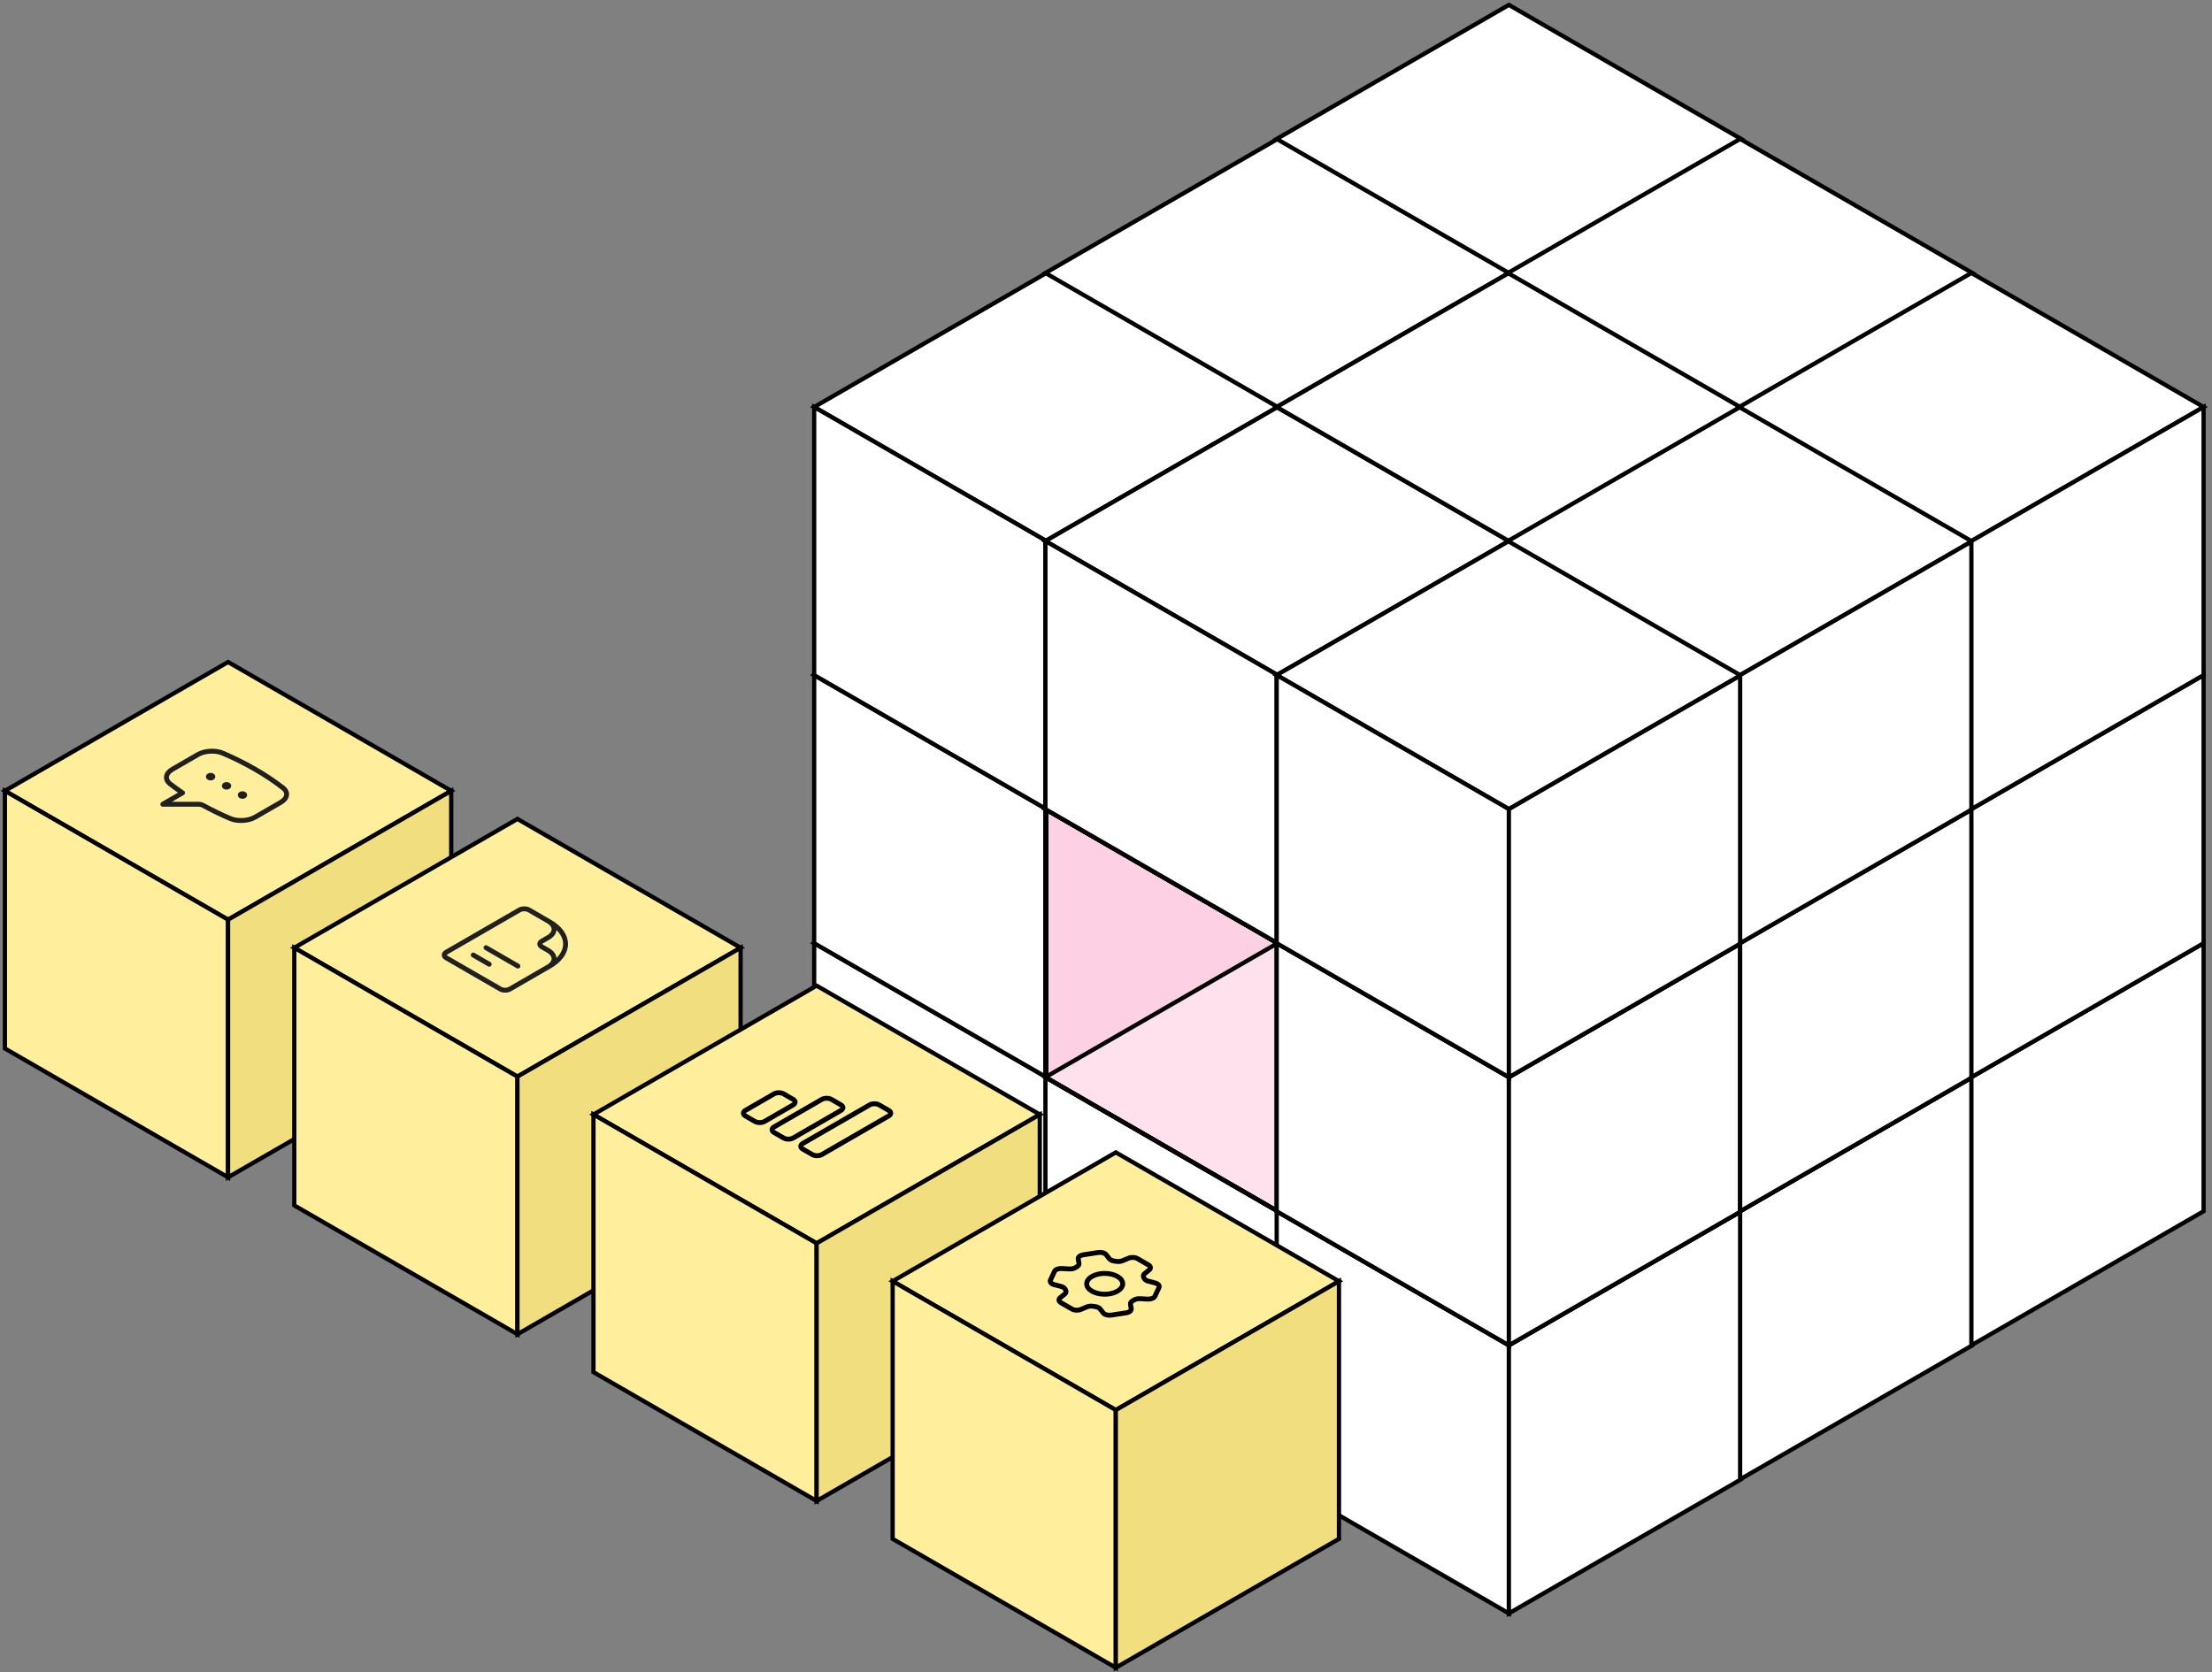
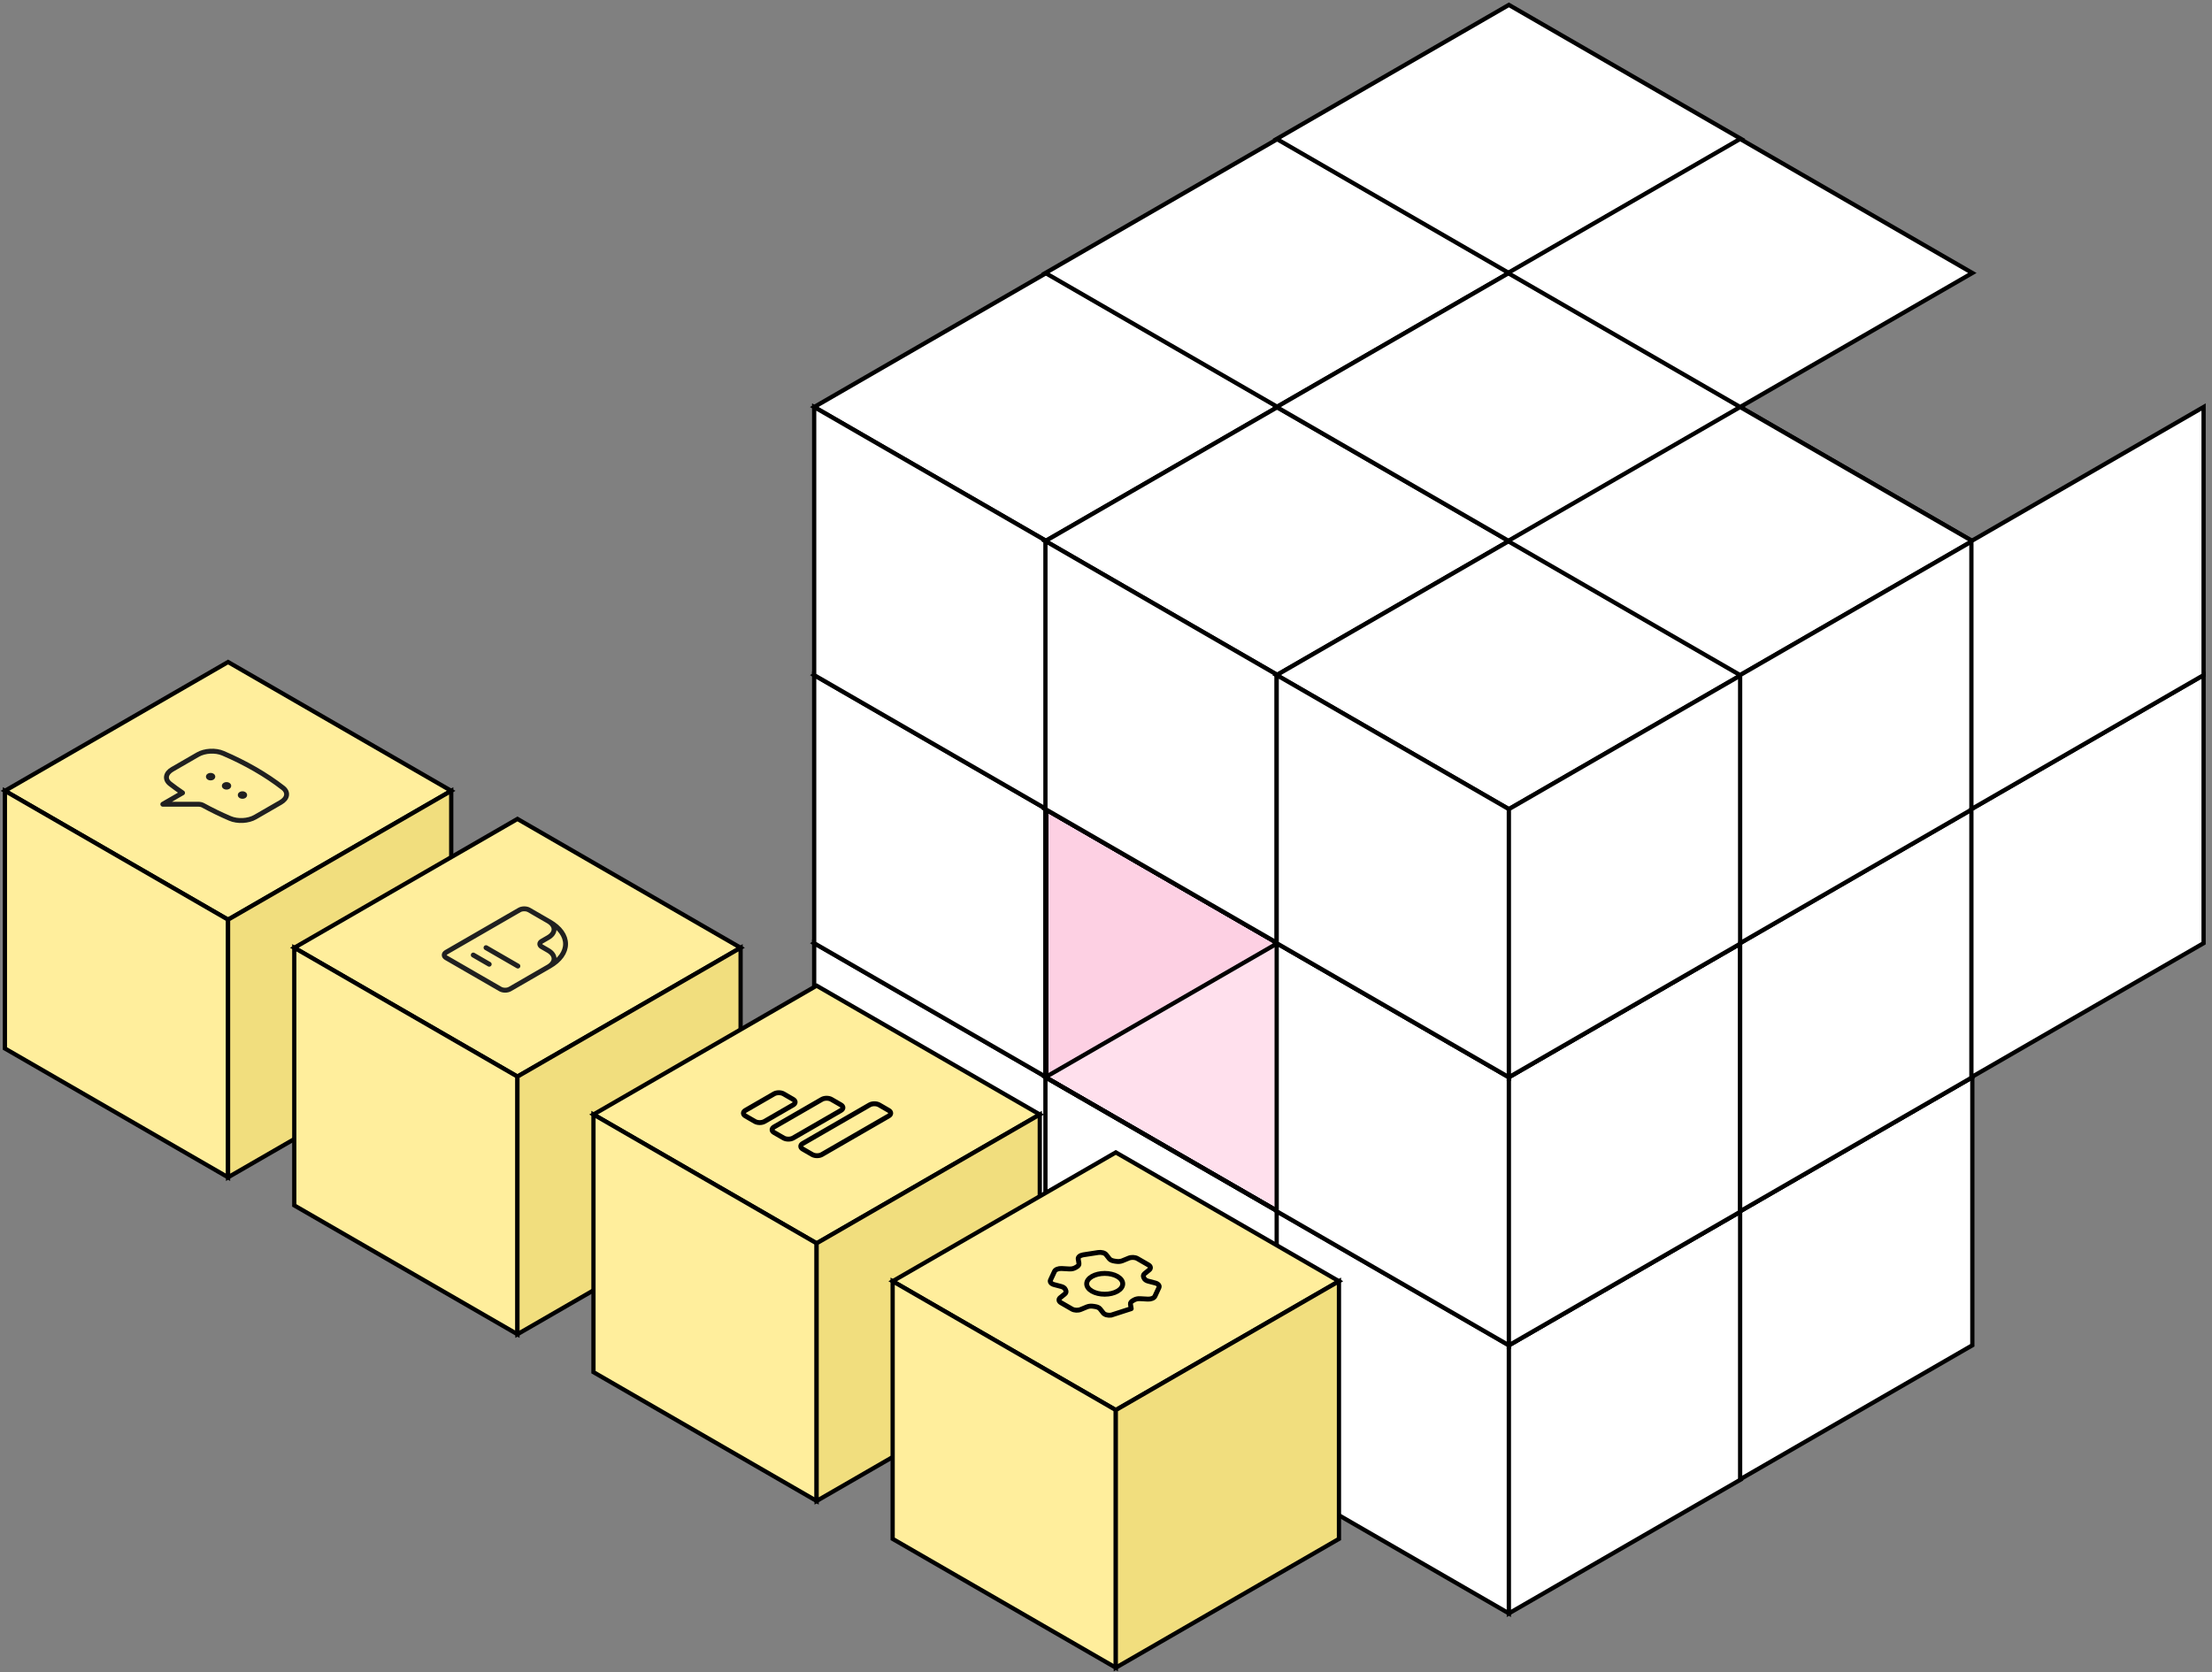
<svg xmlns="http://www.w3.org/2000/svg" width="451" height="341" viewBox="0 0 451 341" fill="none">
  <rect x="0" y="0" width="451" height="341" fill="#808080" stroke="none" />
  <rect width="54.667" height="54.667" transform="matrix(0.866 0.5 -0.866 0.5 213.343 165)" stroke="black" />
  <rect width="54.667" height="54.667" transform="matrix(0.866 0.5 0 1 166 192.333)" fill="white" stroke="black" />
  <rect width="54.667" height="54.667" transform="matrix(0.866 -0.5 0 1 213.343 219.667)" stroke="black" />
  <rect width="54.667" height="54.667" transform="matrix(0.866 0.5 -0.866 0.5 213.343 110.333)" stroke="black" />
  <rect width="54.667" height="54.667" transform="matrix(0.866 0.5 0 1 166 137.667)" fill="white" stroke="black" />
  <rect width="54.667" height="54.667" transform="matrix(0.866 -0.5 0 1 213.343 165)" fill="#FDD0E3" stroke="black" />
  <rect width="54.667" height="54.667" transform="matrix(0.866 0.5 -0.866 0.5 213.343 55.667)" fill="white" stroke="black" />
  <rect width="54.667" height="54.667" transform="matrix(0.866 0.5 0 1 166 83)" fill="white" stroke="black" />
  <rect width="54.667" height="54.667" transform="matrix(0.866 -0.5 0 1 213.343 110.333)" stroke="black" />
  <rect width="54.667" height="54.667" transform="matrix(0.866 0.5 -0.866 0.5 260.493 192.333)" fill="#FFE0ED" stroke="black" />
  <rect width="54.667" height="54.667" transform="matrix(0.866 0.5 0 1 213.15 219.667)" fill="white" stroke="black" />
  <rect width="54.667" height="54.667" transform="matrix(0.866 -0.5 0 1 260.493 247)" stroke="black" />
  <rect width="54.667" height="54.667" transform="matrix(0.866 0.5 -0.866 0.5 260.493 137.667)" stroke="black" />
  <rect width="54.667" height="54.667" transform="matrix(0.866 0.5 0 1 213.15 165)" stroke="black" />
  <rect width="54.667" height="54.667" transform="matrix(0.866 -0.5 0 1 260.493 192.333)" stroke="black" />
  <rect width="54.667" height="54.667" transform="matrix(0.866 0.5 -0.866 0.5 260.493 83)" stroke="black" />
-   <rect width="54.667" height="54.667" transform="matrix(0.866 0.5 0 1 213.15 110.333)" stroke="black" />
  <rect width="54.667" height="54.667" transform="matrix(0.866 -0.5 0 1 260.493 137.667)" stroke="black" />
  <rect width="54.667" height="54.667" transform="matrix(0.866 0.5 0 1 260.3 247)" fill="white" stroke="black" />
  <rect width="54.667" height="54.667" transform="matrix(0.866 -0.5 0 1 307.643 274.333)" fill="white" stroke="black" />
  <rect width="54.667" height="54.667" transform="matrix(0.866 0.5 -0.866 0.5 307.643 165)" stroke="black" />
-   <rect width="54.667" height="54.667" transform="matrix(0.866 0.5 0 1 260.3 192.333)" stroke="black" />
  <rect width="54.667" height="54.667" transform="matrix(0.866 -0.5 0 1 307.643 219.667)" stroke="black" />
  <rect width="54.667" height="54.667" transform="matrix(0.866 0.5 -0.866 0.5 307.643 110.333)" stroke="black" />
  <rect width="54.667" height="54.667" transform="matrix(0.866 0.5 0 1 260.3 137.667)" stroke="black" />
  <rect width="54.667" height="54.667" transform="matrix(0.866 -0.5 0 1 307.643 165)" stroke="black" />
  <rect width="54.667" height="54.667" transform="matrix(0.866 0.5 -0.866 0.5 260.493 137.667)" stroke="black" />
  <rect width="54.667" height="54.667" transform="matrix(0.866 0.5 0 1 213.15 165)" stroke="black" />
  <rect width="54.667" height="54.667" transform="matrix(0.866 -0.5 0 1 260.493 192.333)" stroke="black" />
  <rect width="54.667" height="54.667" transform="matrix(0.866 0.5 -0.866 0.5 260.493 83)" fill="white" stroke="black" />
  <rect width="54.667" height="54.667" transform="matrix(0.866 0.5 0 1 213.15 110.333)" fill="white" stroke="black" />
  <rect width="54.667" height="54.667" transform="matrix(0.866 -0.5 0 1 260.493 137.667)" stroke="black" />
  <rect width="54.667" height="54.667" transform="matrix(0.866 0.5 -0.866 0.5 260.493 28.333)" fill="white" stroke="black" />
  <rect width="54.667" height="54.667" transform="matrix(0.866 0.5 -0.866 0.5 307.643 165)" stroke="black" />
  <rect width="54.667" height="54.667" transform="matrix(0.866 0.5 0 1 260.3 192.333)" fill="white" stroke="black" />
  <rect width="54.667" height="54.667" transform="matrix(0.866 -0.5 0 1 307.643 219.667)" fill="white" stroke="black" />
  <rect width="54.667" height="54.667" transform="matrix(0.866 0.5 -0.866 0.5 307.643 110.333)" stroke="black" />
  <rect width="54.667" height="54.667" transform="matrix(0.866 0.5 0 1 260.3 137.667)" stroke="black" />
  <rect width="54.667" height="54.667" transform="matrix(0.866 -0.5 0 1 307.643 165)" stroke="black" />
  <rect width="54.667" height="54.667" transform="matrix(0.866 0.5 -0.866 0.5 307.643 55.667)" stroke="black" />
  <rect width="54.667" height="54.667" transform="matrix(0.866 -0.5 0 1 354.792 247)" fill="white" stroke="black" />
  <rect width="54.667" height="54.667" transform="matrix(0.866 -0.5 0 1 354.792 192.333)" stroke="black" />
  <rect width="54.667" height="54.667" transform="matrix(0.866 0.5 -0.866 0.5 354.792 83)" stroke="black" />
-   <rect width="54.667" height="54.667" transform="matrix(0.866 0.5 0 1 307.45 110.333)" stroke="black" />
  <rect width="54.667" height="54.667" transform="matrix(0.866 -0.5 0 1 354.792 137.667)" stroke="black" />
  <rect width="54.667" height="54.667" transform="matrix(0.866 0.5 -0.866 0.5 307.643 110.333)" fill="white" stroke="black" />
  <rect width="54.667" height="54.667" transform="matrix(0.866 0.5 0 1 260.3 137.667)" fill="white" stroke="black" />
  <rect width="54.667" height="54.667" transform="matrix(0.866 -0.5 0 1 307.643 165)" fill="white" stroke="black" />
  <rect width="54.667" height="54.667" transform="matrix(0.866 0.5 -0.866 0.5 307.643 55.667)" fill="white" stroke="black" />
  <rect width="54.667" height="54.667" transform="matrix(0.866 0.5 -0.866 0.5 307.643 1)" fill="white" stroke="black" />
  <rect width="54.667" height="54.667" transform="matrix(0.866 -0.5 0 1 354.793 192.333)" fill="white" stroke="black" />
  <rect width="54.667" height="54.667" transform="matrix(0.866 0.5 -0.866 0.5 354.793 83)" fill="white" stroke="black" />
  <rect width="54.667" height="54.667" transform="matrix(0.866 -0.5 0 1 354.793 137.667)" fill="white" stroke="black" />
  <rect width="54.667" height="54.667" transform="matrix(0.866 0.5 -0.866 0.5 354.793 28.333)" fill="white" stroke="black" />
-   <rect width="54.667" height="54.667" transform="matrix(0.866 -0.5 0 1 401.943 219.667)" fill="white" stroke="black" />
  <rect width="54.667" height="54.667" transform="matrix(0.866 -0.5 0 1 401.943 165)" fill="white" stroke="black" />
-   <rect width="54.667" height="54.667" transform="matrix(0.866 0.5 -0.866 0.5 401.943 55.667)" fill="white" stroke="black" />
  <rect width="54.667" height="54.667" transform="matrix(0.866 -0.5 0 1 401.943 110.333)" fill="white" stroke="black" />
  <rect width="52.539" height="52.539" transform="matrix(0.866 0.5 -0.866 0.5 46.5 135)" fill="#FFEE9C" stroke="black" />
  <rect width="52.539" height="52.539" transform="matrix(0.866 0.5 0 1 1 161.269)" fill="#FFEE9C" stroke="black" />
  <rect width="52.539" height="52.539" transform="matrix(0.866 -0.5 0 1 46.5 187.539)" fill="#F1DE7E" stroke="black" />
  <path d="M43.264 158.563C43.178 158.612 43.061 158.64 42.939 158.64C42.817 158.64 42.7 158.612 42.614 158.563C42.528 158.513 42.48 158.445 42.48 158.375C42.48 158.305 42.528 158.237 42.614 158.188C42.7 158.138 42.817 158.11 42.939 158.11C43.061 158.11 43.178 158.138 43.264 158.188C43.35 158.237 43.398 158.305 43.398 158.375C43.398 158.445 43.35 158.513 43.264 158.563ZM43.264 158.563L42.939 158.375M46.511 160.438C46.425 160.487 46.308 160.515 46.187 160.515C46.065 160.515 45.948 160.487 45.862 160.438C45.776 160.388 45.727 160.32 45.727 160.25C45.727 160.18 45.776 160.112 45.862 160.063C45.948 160.013 46.065 159.985 46.187 159.985C46.308 159.985 46.425 160.013 46.511 160.063C46.597 160.112 46.646 160.18 46.646 160.25C46.646 160.32 46.597 160.388 46.511 160.438ZM46.511 160.438L46.187 160.25M49.759 162.313C49.673 162.362 49.556 162.39 49.434 162.39C49.312 162.39 49.195 162.362 49.109 162.313C49.023 162.263 48.975 162.195 48.975 162.125C48.975 162.055 49.023 161.987 49.109 161.938C49.195 161.888 49.312 161.86 49.434 161.86C49.556 161.86 49.673 161.888 49.759 161.938C49.845 161.987 49.893 162.055 49.893 162.125C49.893 162.195 49.845 162.263 49.759 162.313ZM49.759 162.313L49.434 162.125M35.136 156.88C33.75 157.68 33.516 158.939 34.686 159.847C35.488 160.471 36.333 161.081 37.218 161.678L33.196 164L40.442 164.001C40.8 164.001 41.144 164.081 41.403 164.224C43.135 165.175 44.965 166.066 46.884 166.89C48.458 167.566 50.637 167.431 52.024 166.63L57.236 163.621C58.623 162.82 58.857 161.562 57.687 160.653C55.964 159.316 54.074 158.053 52.032 156.875C49.961 155.679 47.772 154.591 45.488 153.61C43.915 152.935 41.735 153.07 40.349 153.871L35.137 156.88L35.136 156.88Z" stroke="#202020" stroke-linecap="round" stroke-linejoin="round" />
  <rect width="52.539" height="52.539" transform="matrix(0.866 0.5 -0.866 0.5 105.5 167)" fill="#FFEE9C" stroke="black" />
  <rect width="52.539" height="52.539" transform="matrix(0.866 0.5 0 1 60 193.269)" fill="#FFEE9C" stroke="black" />
  <rect width="52.539" height="52.539" transform="matrix(0.866 -0.5 0 1 105.5 219.539)" fill="#F1DE7E" stroke="black" />
  <path d="M109.486 198.5L111.759 197.188C112.534 196.74 112.97 196.133 112.97 195.5C112.97 194.867 112.534 194.26 111.759 193.812L110.46 193.062C110.201 192.913 110.056 192.711 110.056 192.5C110.056 192.289 110.201 192.087 110.46 191.938L111.759 191.188C112.534 190.74 112.97 190.133 112.97 189.5C112.97 188.867 112.534 188.26 111.759 187.812L110.135 186.875M99.093 193.25L105.588 197M96.495 194.75L99.743 196.625M112.084 188L107.862 185.562C107.324 185.252 106.451 185.252 105.913 185.562L90.974 194.188C90.436 194.498 90.436 195.002 90.974 195.312L102.016 201.688C102.554 201.998 103.427 201.998 103.965 201.688L112.084 197C114.151 195.807 115.312 194.188 115.312 192.5C115.312 190.812 114.151 189.193 112.084 188Z" stroke="#202020" stroke-linecap="round" stroke-linejoin="round" />
  <rect width="52.539" height="52.539" transform="matrix(0.866 0.5 -0.866 0.5 166.5 201)" fill="#FFEE9C" stroke="black" />
  <rect width="52.539" height="52.539" transform="matrix(0.866 0.5 0 1 121 227.269)" fill="#FFEE9C" stroke="black" />
  <rect width="52.539" height="52.539" transform="matrix(0.866 -0.5 0 1 166.5 253.539)" fill="#F1DE7E" stroke="black" />
  <path d="M157.82 223.062C158.358 222.752 159.231 222.752 159.768 223.062L161.717 224.188C162.255 224.498 162.255 225.002 161.717 225.312L155.871 228.688C155.334 228.998 154.461 228.998 153.923 228.688L151.974 227.562C151.716 227.413 151.571 227.211 151.571 227C151.571 226.789 151.716 226.587 151.974 226.438L157.82 223.062ZM167.563 224.188C168.1 223.877 168.973 223.877 169.511 224.188L171.46 225.312C171.998 225.623 171.998 226.127 171.46 226.438L161.717 232.062C161.179 232.373 160.306 232.373 159.768 232.062L157.82 230.938C157.561 230.788 157.416 230.586 157.416 230.375C157.416 230.164 157.561 229.962 157.82 229.812L167.563 224.188ZM177.305 225.312C177.843 225.002 178.716 225.002 179.254 225.312L181.203 226.438C181.74 226.748 181.74 227.252 181.203 227.562L167.563 235.438C167.025 235.748 166.152 235.748 165.614 235.438L163.666 234.312C163.407 234.163 163.262 233.961 163.262 233.75C163.262 233.539 163.407 233.337 163.666 233.188L177.305 225.312Z" stroke="black" stroke-linecap="round" stroke-linejoin="round" />
  <rect width="52.539" height="52.539" transform="matrix(0.866 0.5 -0.866 0.5 227.5 235)" fill="#FFEE9C" stroke="black" />
  <rect width="52.539" height="52.539" transform="matrix(0.866 0.5 0 1 182 261.269)" fill="#FFEE9C" stroke="black" />
  <rect width="52.539" height="52.539" transform="matrix(0.866 -0.5 0 1 227.5 287.539)" fill="#F1DE7E" stroke="black" />
-   <path d="M230.133 256.564C230.68 256.338 231.432 256.374 231.908 256.649L234.154 257.945C234.63 258.22 234.692 258.654 234.301 258.97L233.376 259.717C233.107 259.936 233.053 260.217 233.181 260.475C233.211 260.532 233.237 260.59 233.262 260.648C233.373 260.909 233.663 261.137 234.085 261.248L235.534 261.628C235.831 261.706 236.071 261.842 236.211 262.013C236.35 262.183 236.381 262.376 236.296 262.558L235.473 264.33C235.388 264.512 235.195 264.67 234.926 264.777C234.658 264.885 234.333 264.934 234.008 264.915L232.423 264.827C231.961 264.801 231.513 264.915 231.192 265.108C231.12 265.151 231.046 265.194 230.971 265.236C230.637 265.421 230.44 265.679 230.485 265.946L230.639 266.862C230.703 267.249 230.274 267.606 229.625 267.707L226.555 268.181C226.24 268.23 225.905 268.213 225.61 268.132C225.316 268.052 225.08 267.914 224.944 267.742L224.285 266.906C224.093 266.662 223.698 266.495 223.246 266.43C223.145 266.416 223.045 266.4 222.945 266.384C222.5 266.31 222.013 266.341 221.635 266.496L220.341 267.03C219.792 267.257 219.042 267.22 218.565 266.945L216.319 265.648C215.843 265.373 215.781 264.94 216.172 264.623L217.097 263.876C217.367 263.658 217.42 263.377 217.292 263.119C217.263 263.062 217.237 263.004 217.212 262.946C217.1 262.685 216.811 262.457 216.387 262.346L214.938 261.965C214.642 261.887 214.402 261.751 214.263 261.581C214.123 261.411 214.093 261.218 214.177 261.036L215 259.264C215.084 259.082 215.278 258.923 215.546 258.816C215.814 258.709 216.14 258.66 216.464 258.678L218.05 258.767C218.511 258.793 218.959 258.679 219.281 258.486C219.353 258.443 219.427 258.4 219.501 258.359C219.837 258.172 220.032 257.914 219.988 257.648L219.835 256.732C219.803 256.545 219.888 256.357 220.073 256.203C220.259 256.048 220.533 255.936 220.848 255.887L223.917 255.412C224.233 255.363 224.568 255.381 224.863 255.461C225.158 255.542 225.394 255.68 225.529 255.852L226.187 256.688C226.38 256.932 226.775 257.099 227.226 257.164C227.327 257.178 227.427 257.194 227.528 257.21C227.974 257.284 228.461 257.253 228.838 257.097L230.133 256.564Z" stroke="black" stroke-linecap="round" stroke-linejoin="round" />
+   <path d="M230.133 256.564C230.68 256.338 231.432 256.374 231.908 256.649L234.154 257.945C234.63 258.22 234.692 258.654 234.301 258.97L233.376 259.717C233.107 259.936 233.053 260.217 233.181 260.475C233.211 260.532 233.237 260.59 233.262 260.648C233.373 260.909 233.663 261.137 234.085 261.248L235.534 261.628C235.831 261.706 236.071 261.842 236.211 262.013C236.35 262.183 236.381 262.376 236.296 262.558L235.473 264.33C235.388 264.512 235.195 264.67 234.926 264.777C234.658 264.885 234.333 264.934 234.008 264.915L232.423 264.827C231.961 264.801 231.513 264.915 231.192 265.108C231.12 265.151 231.046 265.194 230.971 265.236C230.637 265.421 230.44 265.679 230.485 265.946L230.639 266.862L226.555 268.181C226.24 268.23 225.905 268.213 225.61 268.132C225.316 268.052 225.08 267.914 224.944 267.742L224.285 266.906C224.093 266.662 223.698 266.495 223.246 266.43C223.145 266.416 223.045 266.4 222.945 266.384C222.5 266.31 222.013 266.341 221.635 266.496L220.341 267.03C219.792 267.257 219.042 267.22 218.565 266.945L216.319 265.648C215.843 265.373 215.781 264.94 216.172 264.623L217.097 263.876C217.367 263.658 217.42 263.377 217.292 263.119C217.263 263.062 217.237 263.004 217.212 262.946C217.1 262.685 216.811 262.457 216.387 262.346L214.938 261.965C214.642 261.887 214.402 261.751 214.263 261.581C214.123 261.411 214.093 261.218 214.177 261.036L215 259.264C215.084 259.082 215.278 258.923 215.546 258.816C215.814 258.709 216.14 258.66 216.464 258.678L218.05 258.767C218.511 258.793 218.959 258.679 219.281 258.486C219.353 258.443 219.427 258.4 219.501 258.359C219.837 258.172 220.032 257.914 219.988 257.648L219.835 256.732C219.803 256.545 219.888 256.357 220.073 256.203C220.259 256.048 220.533 255.936 220.848 255.887L223.917 255.412C224.233 255.363 224.568 255.381 224.863 255.461C225.158 255.542 225.394 255.68 225.529 255.852L226.187 256.688C226.38 256.932 226.775 257.099 227.226 257.164C227.327 257.178 227.427 257.194 227.528 257.21C227.974 257.284 228.461 257.253 228.838 257.097L230.133 256.564Z" stroke="black" stroke-linecap="round" stroke-linejoin="round" />
  <path d="M227.834 263.297C227.145 263.695 226.211 263.918 225.236 263.918C224.262 263.918 223.327 263.695 222.638 263.297C221.949 262.899 221.562 262.359 221.562 261.797C221.562 261.234 221.949 260.695 222.638 260.297C223.327 259.899 224.262 259.675 225.236 259.675C226.211 259.675 227.145 259.899 227.834 260.297C228.523 260.695 228.911 261.234 228.911 261.797C228.911 262.359 228.523 262.899 227.834 263.297Z" stroke="black" stroke-linecap="round" stroke-linejoin="round" />
</svg>